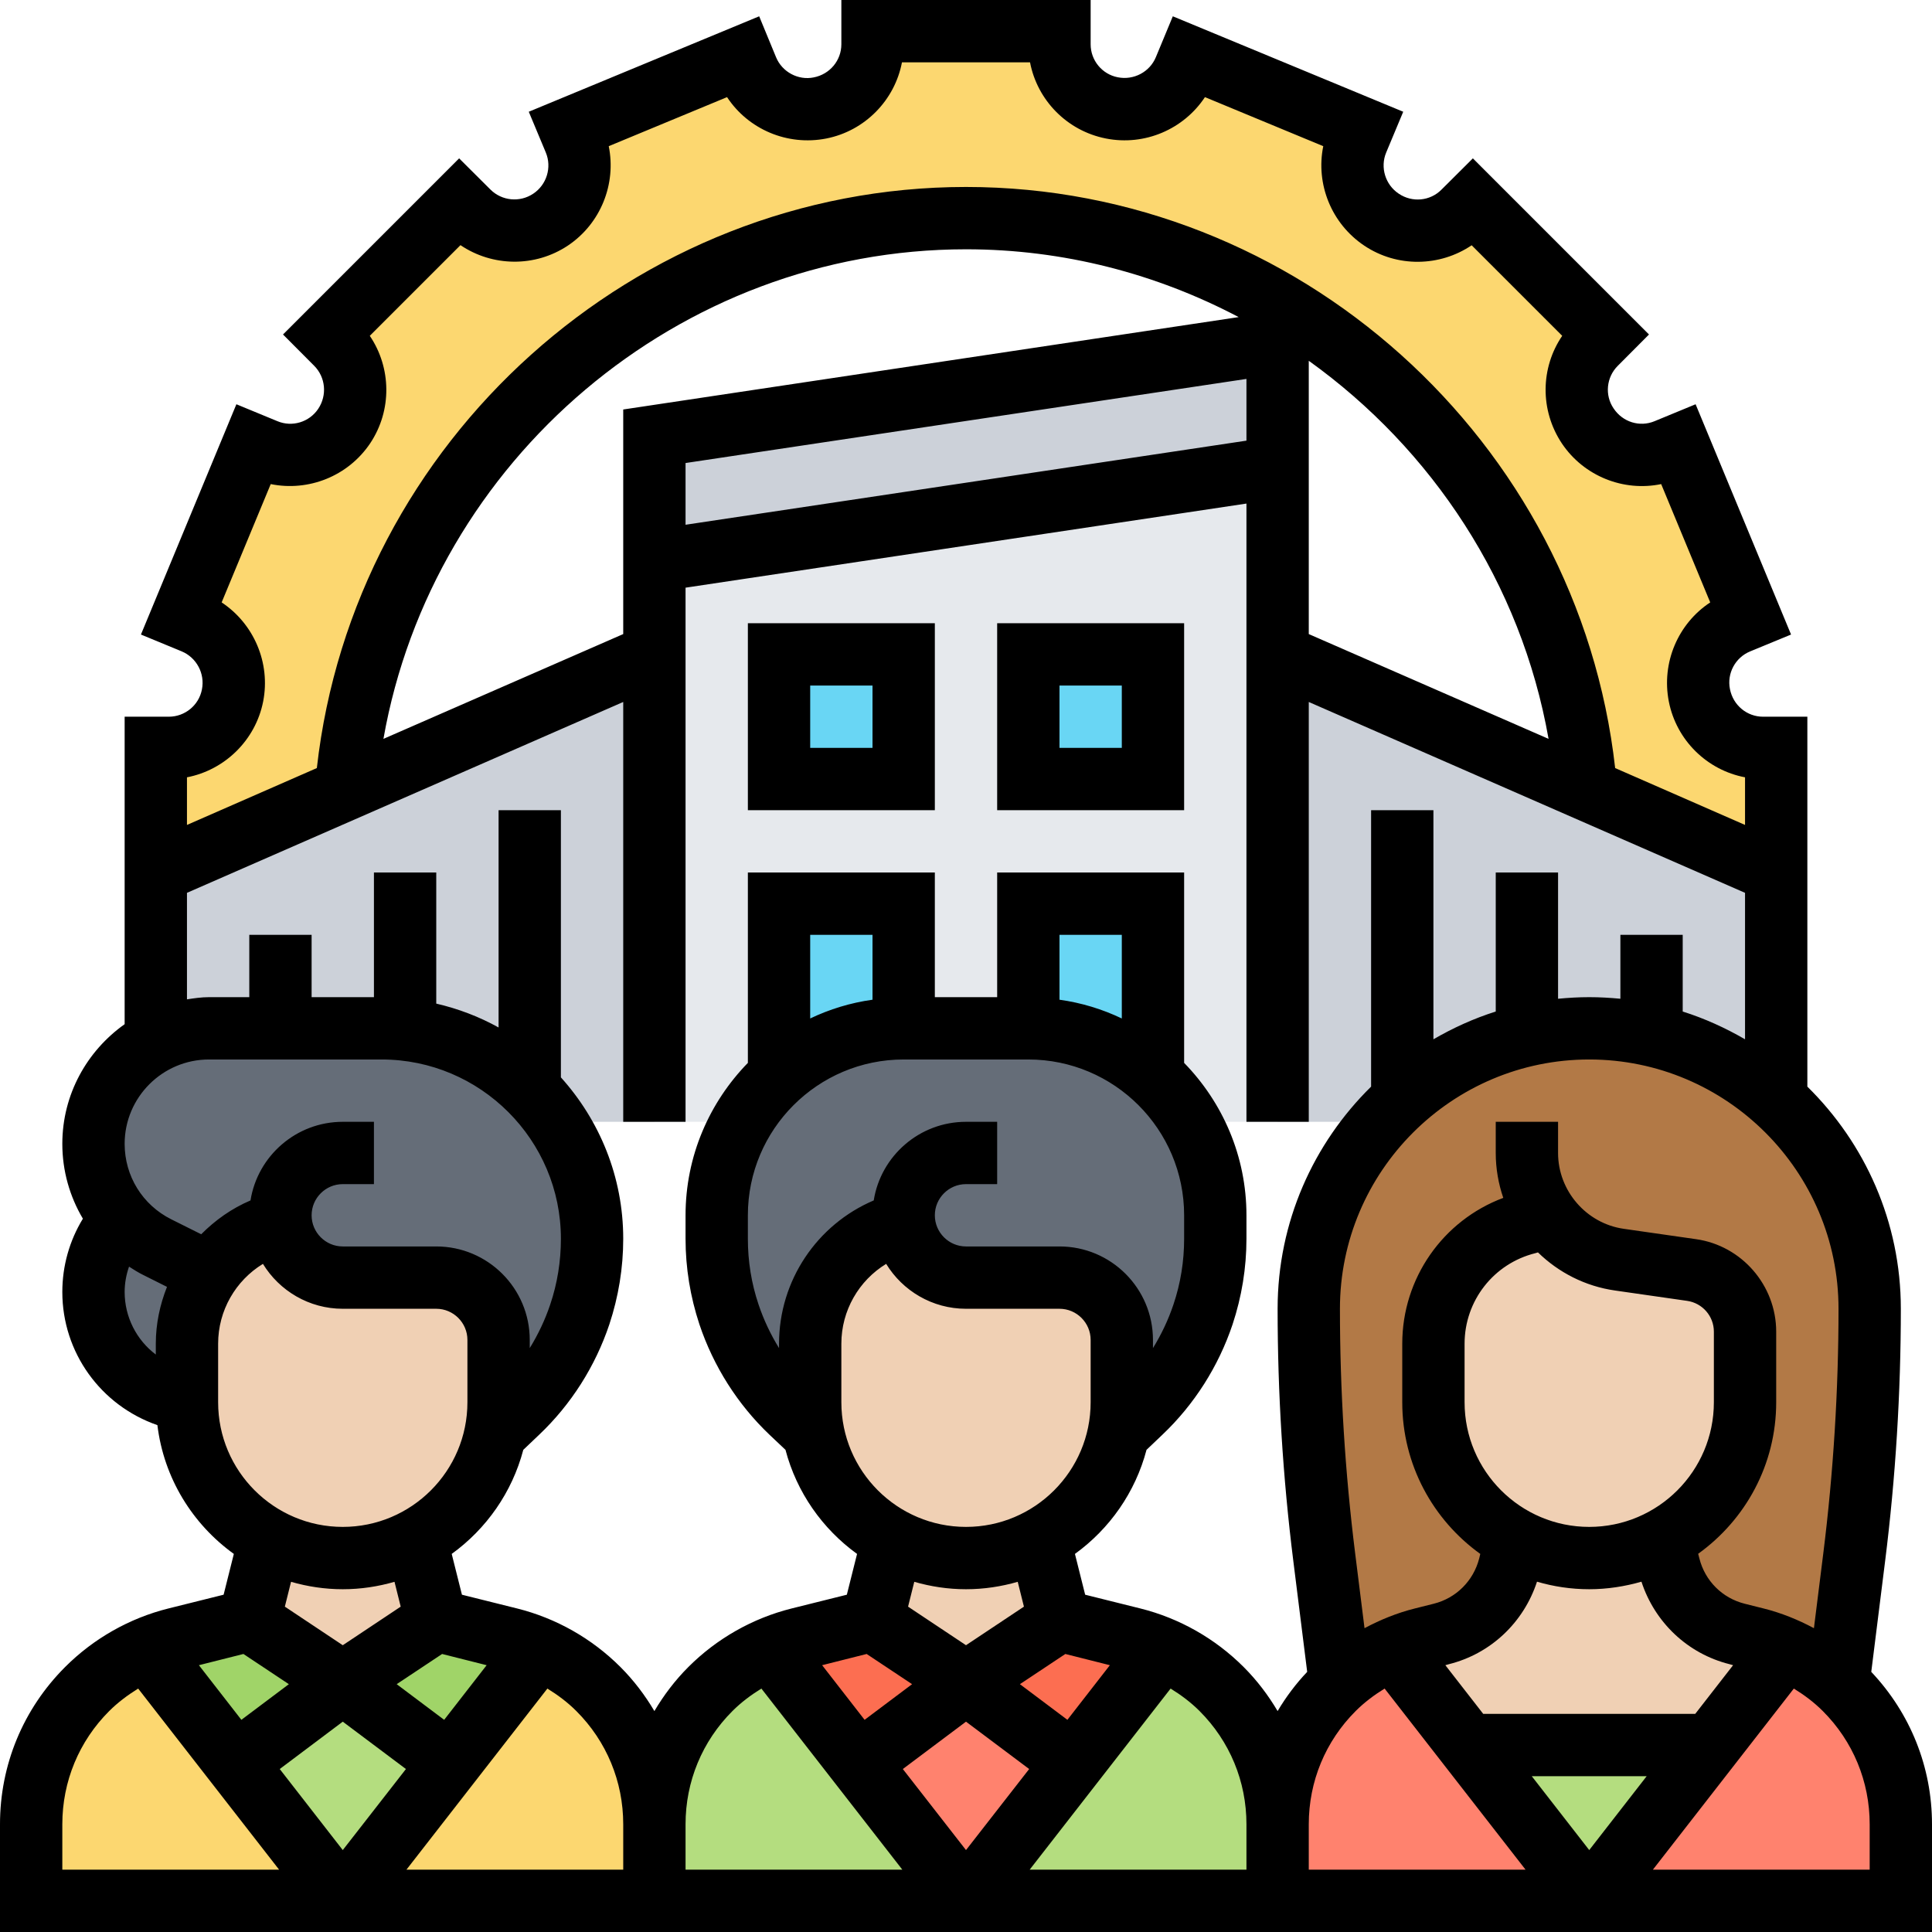
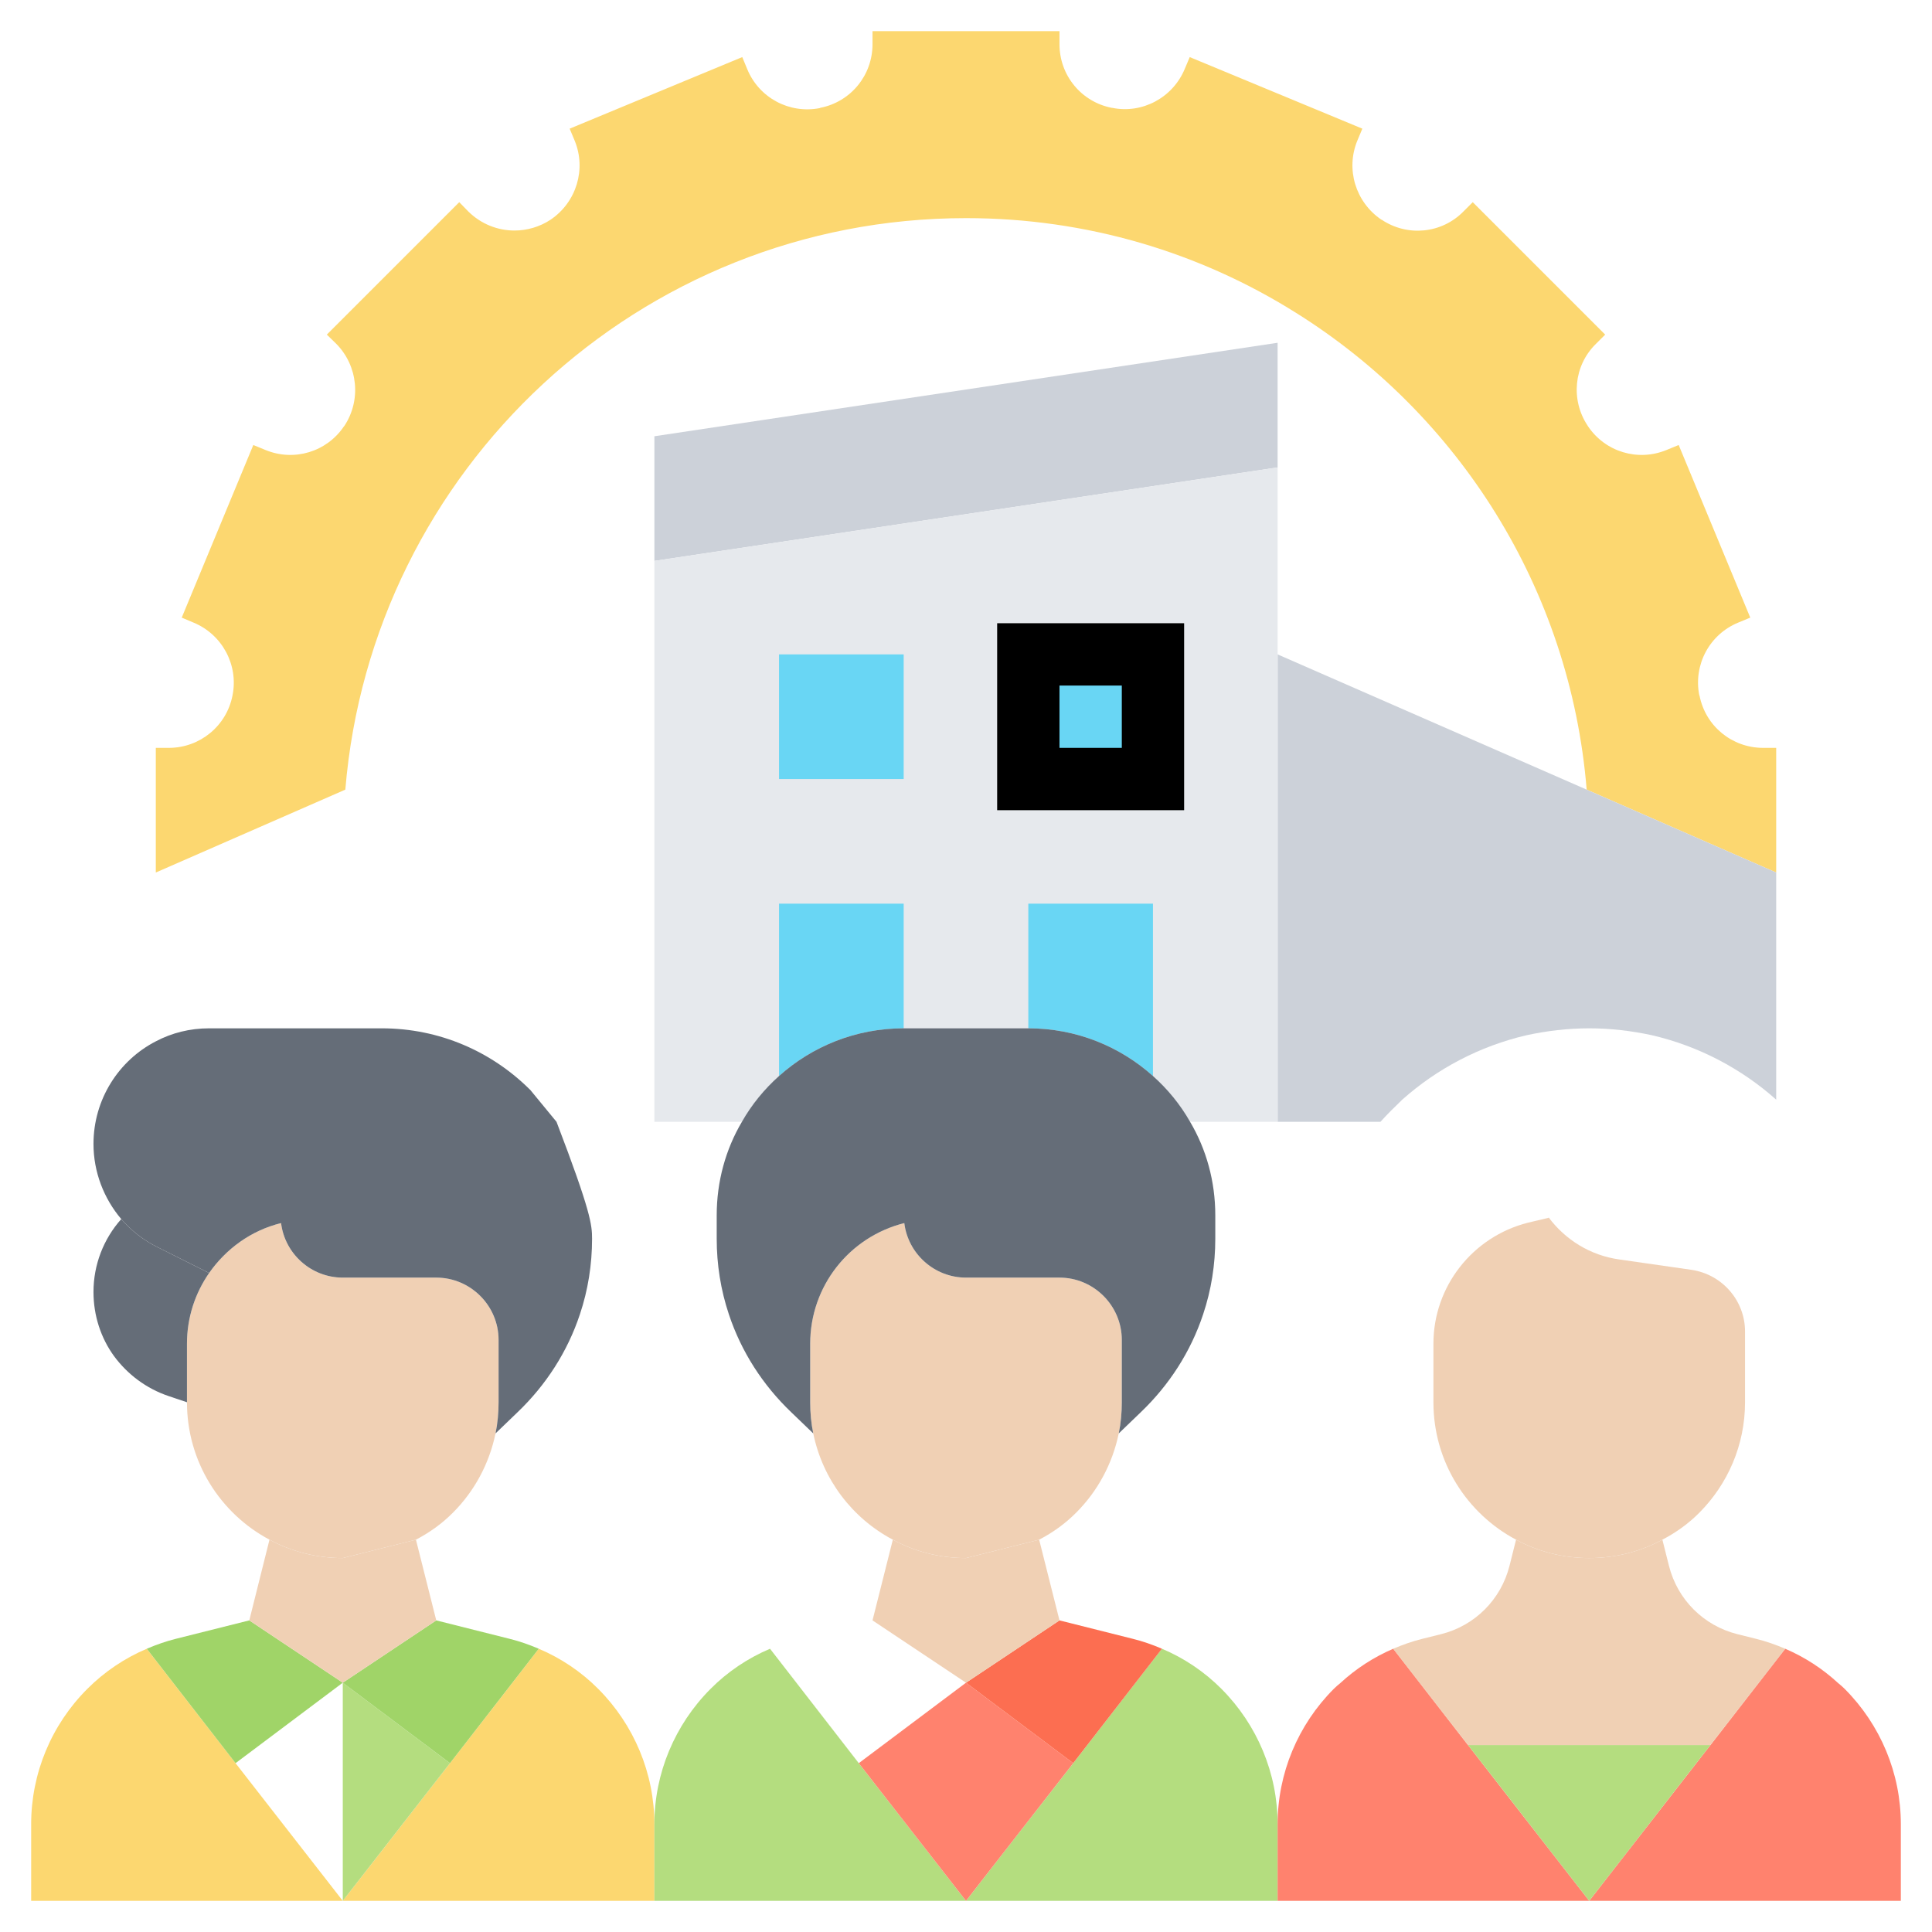
<svg xmlns="http://www.w3.org/2000/svg" height="62.0" preserveAspectRatio="xMidYMid meet" version="1.0" viewBox="0.0 0.0 62.0 62.0" width="62.0" zoomAndPan="magnify">
  <g>
    <g>
      <path d="M 57 24 L 57 28 L 50.918 25.34 C 50.391 18.879 46.789 13.289 41.59 10.039 C 38.52 8.109 34.891 7 31 7 C 20.52 7 11.93 15.07 11.082 25.34 L 5 28 L 5 24 L 5.418 24 C 6.41 24 7.27 23.301 7.461 22.32 C 7.66 21.34 7.129 20.359 6.211 19.98 L 5.832 19.82 L 8.129 14.281 L 8.52 14.441 C 9.441 14.82 10.488 14.5 11.039 13.68 L 11.051 13.668 C 11.598 12.84 11.488 11.738 10.789 11.031 L 10.488 10.738 L 14.738 6.488 L 15.031 6.789 C 15.441 7.191 15.969 7.398 16.512 7.398 C 16.91 7.398 17.32 7.281 17.668 7.051 C 18.5 6.488 18.82 5.43 18.441 4.512 L 18.281 4.129 L 23.82 1.832 L 23.98 2.219 C 24.359 3.141 25.332 3.66 26.309 3.469 L 26.32 3.461 C 27.301 3.27 28 2.418 28 1.418 L 28 1 L 34 1 L 34 1.418 C 34 2.418 34.699 3.27 35.68 3.461 L 35.691 3.461 C 36.66 3.66 37.641 3.129 38.02 2.211 L 38.18 1.832 L 43.719 4.129 L 43.559 4.512 C 43.18 5.43 43.5 6.488 44.332 7.051 L 44.34 7.051 C 45.16 7.602 46.262 7.5 46.961 6.789 L 47.262 6.488 L 51.512 10.738 L 51.211 11.039 C 50.5 11.738 50.402 12.84 50.949 13.66 L 50.961 13.68 C 51.512 14.5 52.559 14.82 53.48 14.441 L 53.871 14.281 L 56.168 19.82 L 55.781 19.98 C 54.859 20.359 54.34 21.332 54.531 22.309 L 54.539 22.32 C 54.73 23.301 55.582 24 56.582 24 L 57 24" fill="#fcd770" />
    </g>
    <g>
-       <path d="M 17 34.961 C 15.781 33.75 14.109 33 12.25 33 L 6.711 33 C 6.09 33 5.512 33.148 5 33.418 L 5 28 L 11.082 25.34 L 21 21 L 21 36 L 17.859 36 L 17.02 34.98 C 17.012 34.969 17.012 34.969 17 34.961" fill="#ccd1d9" />
-     </g>
+       </g>
    <g>
      <path d="M 49 33.219 C 47.48 33.57 46.109 34.301 45 35.289 C 44.879 35.41 44.762 35.52 44.641 35.641 C 44.52 35.762 44.41 35.879 44.301 36 L 41 36 L 41 21 L 50.918 25.34 L 57 28 L 57 35.289 C 55.891 34.301 54.52 33.57 53 33.219 C 52.359 33.082 51.691 33 51 33 C 50.309 33 49.641 33.082 49 33.219" fill="#ccd1d9" />
    </g>
    <g>
      <path d="M 41 11 L 41 15 L 21 18 L 21 14 L 41 11" fill="#ccd1d9" />
    </g>
    <g>
      <path d="M 21 18 L 21 36 L 41 36 L 41 15 L 21 18" fill="#e6e9ed" />
    </g>
    <g>
      <path d="M 37 21 L 37 25 L 33 25 L 33 21 L 37 21" fill="#69d6f4" />
    </g>
    <g>
      <path d="M 37 29 L 37 34.531 C 35.941 33.582 34.539 33 33 33 L 33 29 L 37 29" fill="#69d6f4" />
    </g>
    <g>
      <path d="M 29 29 L 29 33 C 27.461 33 26.059 33.582 25 34.531 L 25 29 L 29 29" fill="#69d6f4" />
    </g>
    <g>
      <path d="M 29 21 L 29 25 L 25 25 L 25 21 L 29 21" fill="#69d6f4" />
    </g>
    <g>
      <path d="M 7.559 56.582 L 11 61 L 1 61 L 1 58.539 C 1 56.91 1.648 55.352 2.801 54.199 C 3.352 53.648 4 53.211 4.711 52.91 L 7.559 56.582" fill="#fcd770" />
    </g>
    <g>
      <path d="M 21 61 L 11 61 L 14.441 56.582 L 17.289 52.91 C 18 53.211 18.652 53.648 19.199 54.199 C 20.348 55.352 21 56.91 21 58.539 L 21 61" fill="#fcd770" />
    </g>
    <g>
-       <path d="M 14.441 56.582 L 11 61 L 7.559 56.582 L 11 54 L 14.441 56.582" fill="#b4dd7f" />
+       <path d="M 14.441 56.582 L 11 61 L 11 54 L 14.441 56.582" fill="#b4dd7f" />
    </g>
    <g>
      <path d="M 17.289 52.91 L 14.441 56.582 L 11 54 L 14 52 L 16.348 52.59 C 16.668 52.668 16.988 52.781 17.289 52.91" fill="#a0d468" />
    </g>
    <g>
      <path d="M 11 54 L 7.559 56.582 L 4.711 52.91 C 5.012 52.781 5.332 52.668 5.648 52.59 L 8 52 L 11 54" fill="#a0d468" />
    </g>
    <g>
      <path d="M 41 58.539 L 41 61 L 31 61 L 34.441 56.582 L 37.289 52.91 C 38 53.211 38.652 53.648 39.199 54.199 C 40.348 55.352 41 56.91 41 58.539" fill="#b4dd7f" />
    </g>
    <g>
      <path d="M 27.559 56.582 L 31 61 L 21 61 L 21 58.539 C 21 56.91 21.652 55.352 22.801 54.199 C 23.348 53.648 24 53.211 24.711 52.91 L 27.559 56.582" fill="#b4dd7f" />
    </g>
    <g>
      <path d="M 34.441 56.582 L 31 61 L 27.559 56.582 L 31 54 L 34.441 56.582" fill="#ff826e" />
    </g>
    <g>
      <path d="M 37.289 52.91 L 34.441 56.582 L 31 54 L 34 52 L 36.348 52.59 C 36.668 52.668 36.988 52.781 37.289 52.91" fill="#fc6e51" />
    </g>
    <g>
-       <path d="M 31 54 L 27.559 56.582 L 24.711 52.91 C 25.012 52.781 25.332 52.668 25.652 52.59 L 28 52 L 31 54" fill="#fc6e51" />
-     </g>
+       </g>
    <g>
      <path d="M 61 58.539 L 61 61 L 51 61 L 54.891 56 L 57.289 52.91 C 57.918 53.18 58.488 53.551 58.988 54.012 C 59.059 54.07 59.129 54.129 59.199 54.199 C 60.348 55.352 61 56.91 61 58.539" fill="#ff826e" />
    </g>
    <g>
      <path d="M 47.109 56 L 51 61 L 41 61 L 41 58.539 C 41 56.91 41.652 55.352 42.801 54.199 C 42.871 54.129 42.941 54.07 43.012 54.012 C 43.512 53.551 44.082 53.18 44.711 52.91 L 47.109 56" fill="#ff826e" />
    </g>
    <g>
      <path d="M 54.891 56 L 51 61 L 47.109 56 Z M 54.891 56" fill="#b4dd7f" />
    </g>
    <g>
      <path d="M 16 43 L 16 45 C 16 45.34 15.969 45.68 15.902 46 C 15.699 46.98 15.219 47.859 14.539 48.539 C 14.191 48.891 13.789 49.18 13.348 49.41 L 11 50 C 10.152 50 9.352 49.789 8.648 49.41 C 7.07 48.57 6 46.91 6 45 L 6 43.121 C 6 42.281 6.262 41.5 6.711 40.852 C 7.25 40.082 8.051 39.488 9.02 39.25 C 9.141 40.238 9.988 41 11 41 L 14 41 C 15.098 41 16 41.898 16 43" fill="#f0d0b4" />
    </g>
    <g>
      <path d="M 11 50 L 13.348 49.41 L 14 52 L 11 54 L 8 52 L 8.648 49.41 C 9.352 49.789 10.152 50 11 50" fill="#f0d0b4" />
    </g>
    <g>
      <path d="M 36 43 L 36 45 C 36 45.34 35.969 45.68 35.902 46 C 35.699 46.98 35.219 47.859 34.539 48.539 C 34.191 48.891 33.789 49.18 33.348 49.41 L 31 50 C 30.152 50 29.348 49.789 28.652 49.41 C 27.348 48.719 26.402 47.48 26.098 46 C 26.031 45.68 26 45.34 26 45 L 26 43.121 C 26 41.289 27.238 39.699 29.02 39.25 C 29.141 40.238 29.988 41 31 41 L 34 41 C 35.098 41 36 41.898 36 43" fill="#f0d0b4" />
    </g>
    <g>
      <path d="M 28 52 L 28.652 49.41 C 29.348 49.789 30.152 50 31 50 L 33.348 49.41 L 34 52 L 31 54 L 28 52" fill="#f0d0b4" />
    </g>
    <g>
      <path d="M 49.699 39.07 C 50.23 39.781 51.031 40.289 51.969 40.418 L 54.281 40.75 C 55.27 40.898 56 41.738 56 42.73 L 56 45 C 56 46.379 55.441 47.629 54.539 48.539 C 54.191 48.891 53.789 49.18 53.348 49.41 C 52.652 49.789 51.848 50 51 50 C 50.152 50 49.348 49.789 48.652 49.41 C 47.07 48.57 46 46.91 46 45 L 46 43.121 C 46 41.289 47.25 39.691 49.031 39.238 L 49.691 39.082 L 49.699 39.07" fill="#f0d0b4" />
    </g>
    <g>
      <path d="M 47.109 56 L 44.711 52.91 C 45.012 52.781 45.332 52.668 45.652 52.59 L 46.25 52.441 C 47.332 52.168 48.168 51.332 48.441 50.25 L 48.652 49.41 C 49.348 49.789 50.152 50 51 50 C 51.848 50 52.652 49.789 53.348 49.41 L 53.559 50.25 C 53.832 51.332 54.668 52.168 55.75 52.441 L 56.348 52.59 C 56.668 52.668 56.988 52.781 57.289 52.91 L 54.891 56 L 47.109 56" fill="#f0d0b4" />
    </g>
    <g>
-       <path d="M 45.652 52.59 C 45.332 52.668 45.012 52.781 44.711 52.91 C 44.082 53.18 43.512 53.551 43.012 54.012 L 43 54 L 42.5 49.969 C 42.168 47.332 42 44.66 42 42 C 42 40.051 42.621 38.25 44.301 36 C 44.41 35.879 44.52 35.762 44.641 35.641 C 44.762 35.52 44.879 35.41 45 35.289 C 46.109 34.301 47.48 33.57 49 33.219 C 49.641 33.082 50.309 33 51 33 C 51.691 33 52.359 33.082 53 33.219 C 54.52 33.57 55.891 34.301 57 35.289 C 57.121 35.41 57.238 35.52 57.359 35.641 C 58.988 37.262 60 39.52 60 42 C 60 44.66 59.832 47.332 59.5 49.969 L 59 54 L 58.988 54.012 C 58.488 53.551 57.918 53.18 57.289 52.91 C 56.988 52.781 56.668 52.668 56.348 52.59 L 55.75 52.441 C 54.668 52.168 53.832 51.332 53.559 50.25 L 53.348 49.41 C 53.789 49.18 54.191 48.891 54.539 48.539 C 55.441 47.629 56 46.379 56 45 L 56 42.73 C 56 41.738 55.27 40.898 54.281 40.75 L 51.969 40.418 C 51.031 40.289 50.23 39.781 49.699 39.07 L 49.691 39.082 L 49.031 39.238 C 47.25 39.691 46 41.289 46 43.121 L 46 45 C 46 46.91 47.07 48.57 48.652 49.41 L 48.441 50.25 C 48.168 51.332 47.332 52.168 46.25 52.441 L 45.652 52.59" fill="#b27946" />
-     </g>
+       </g>
    <g>
      <path d="M 9.02 39.25 C 8.051 39.488 7.25 40.082 6.711 40.852 L 5.051 40.02 C 4.602 39.801 4.211 39.488 3.891 39.121 C 3.332 38.461 3 37.609 3 36.711 C 3 35.281 3.809 34.031 5 33.418 C 5.512 33.148 6.09 33 6.711 33 L 12.25 33 C 14.109 33 15.781 33.75 17 34.961 C 17.012 34.969 17.012 34.969 17.02 34.98 L 17.859 36 C 18.961 38.879 19 39.309 19 39.75 C 19 40.582 18.871 41.398 18.609 42.18 C 18.211 43.379 17.52 44.449 16.609 45.32 L 15.902 46 C 15.969 45.68 16 45.34 16 45 L 16 43 C 16 41.898 15.098 41 14 41 L 11 41 C 9.988 41 9.141 40.238 9.02 39.25" fill="#656d78" />
    </g>
    <g>
      <path d="M 6 43.121 L 6 45 L 5.41 44.801 C 4.691 44.559 4.09 44.102 3.66 43.52 C 3.238 42.941 3 42.219 3 41.461 C 3 40.59 3.32 39.762 3.891 39.121 C 4.211 39.488 4.602 39.801 5.051 40.02 L 6.711 40.852 C 6.262 41.5 6 42.281 6 43.121" fill="#656d78" />
    </g>
    <g>
      <path d="M 29.02 39.25 C 27.238 39.699 26 41.289 26 43.121 L 26 45 C 26 45.34 26.031 45.68 26.098 46 L 25.391 45.32 C 24.48 44.449 23.789 43.379 23.391 42.18 C 23.129 41.398 23 40.582 23 39.75 L 23 39 C 23 37.91 23.289 36.879 23.809 36 C 24.121 35.449 24.531 34.949 25 34.531 C 26.059 33.582 27.461 33 29 33 L 33 33 C 34.539 33 35.941 33.582 37 34.531 C 37.469 34.949 37.879 35.449 38.191 36 C 38.711 36.879 39 37.91 39 39 L 39 39.75 C 39 40.582 38.871 41.398 38.609 42.18 C 38.211 43.379 37.52 44.449 36.609 45.32 L 35.902 46 C 35.969 45.68 36 45.34 36 45 L 36 43 C 36 41.898 35.098 41 34 41 L 31 41 C 29.988 41 29.141 40.238 29.02 39.25" fill="#656d78" />
    </g>
    <g>
-       <path d="M 60 60 L 53.043 60 L 57.566 54.188 C 57.902 54.395 58.215 54.629 58.496 54.91 C 59.465 55.879 60 57.168 60 58.543 Z M 2 58.543 C 2 57.168 2.535 55.879 3.504 54.91 C 3.785 54.629 4.102 54.395 4.434 54.188 L 8.957 60 L 2 60 Z M 7.812 53.078 L 9.27 54.047 L 7.746 55.191 L 6.383 53.438 Z M 11 51 C 11.578 51 12.133 50.914 12.66 50.762 L 12.859 51.559 L 11 52.797 L 9.141 51.559 L 9.34 50.762 C 9.867 50.914 10.422 51 11 51 Z M 7 43.121 C 7 42.055 7.562 41.094 8.438 40.559 C 8.965 41.422 9.918 42 11 42 L 14 42 C 14.551 42 15 42.449 15 43 L 15 45 C 15 47.207 13.207 49 11 49 C 8.793 49 7 47.207 7 45 Z M 4 41.461 C 4 41.18 4.051 40.906 4.141 40.648 C 4.289 40.742 4.441 40.84 4.602 40.918 L 5.359 41.297 C 5.133 41.867 5 42.48 5 43.121 L 5 43.469 C 4.383 43.004 4 42.266 4 41.461 Z M 6.707 34 L 12.246 34 C 15.418 34 18 36.582 18 39.754 C 18 40.473 17.887 41.184 17.656 41.867 C 17.492 42.355 17.27 42.824 17 43.262 L 17 43 C 17 41.344 15.656 40 14 40 L 11 40 C 10.449 40 10 39.551 10 39 C 10 38.449 10.449 38 11 38 L 12 38 L 12 36 L 11 36 C 9.508 36 8.266 37.094 8.039 38.523 C 7.434 38.781 6.906 39.156 6.457 39.609 L 5.496 39.129 C 4.574 38.668 4 37.742 4 36.707 C 4 35.215 5.215 34 6.707 34 Z M 6 28.652 L 20 22.527 L 20 36 L 22 36 L 22 18.859 L 40 16.16 L 40 36 L 42 36 L 42 22.527 L 56 28.652 L 56 33.352 C 55.371 32.988 54.707 32.684 54 32.461 L 54 30 L 52 30 L 52 32.051 C 51.672 32.02 51.34 32 51 32 C 50.66 32 50.328 32.02 50 32.051 L 50 28 L 48 28 L 48 32.461 C 47.293 32.684 46.629 32.988 46 33.352 L 46 26 L 44 26 L 44 34.871 C 42.152 36.688 41 39.211 41 42 C 41 44.691 41.168 47.414 41.504 50.094 L 41.949 53.652 C 41.582 54.039 41.266 54.461 41 54.91 C 40.699 54.402 40.34 53.926 39.91 53.496 C 38.996 52.582 37.848 51.93 36.594 51.617 L 34.824 51.176 L 34.496 49.867 C 35.609 49.062 36.434 47.891 36.793 46.527 L 37.301 46.043 C 38.328 45.07 39.105 43.844 39.555 42.5 C 39.848 41.613 40 40.691 40 39.754 L 40 39 C 40 37.098 39.234 35.375 38 34.109 L 38 28 L 32 28 L 32 32 L 30 32 L 30 28 L 24 28 L 24 34.109 C 22.766 35.375 22 37.098 22 39 L 22 39.754 C 22 40.691 22.152 41.613 22.445 42.5 C 22.895 43.844 23.672 45.07 24.695 46.043 L 25.207 46.527 C 25.566 47.891 26.391 49.062 27.504 49.867 L 27.176 51.176 L 25.406 51.617 C 24.152 51.93 23.004 52.582 22.09 53.496 C 21.66 53.926 21.301 54.402 21 54.91 C 20.699 54.402 20.34 53.926 19.91 53.496 C 18.996 52.582 17.848 51.93 16.594 51.617 L 14.824 51.176 L 14.496 49.867 C 15.609 49.062 16.434 47.891 16.793 46.527 L 17.301 46.043 C 18.328 45.07 19.105 43.844 19.555 42.5 C 19.848 41.613 20 40.691 20 39.754 C 20 37.762 19.238 35.949 18 34.574 L 18 26 L 16 26 L 16 32.973 C 15.383 32.629 14.707 32.371 14 32.207 L 14 28 L 12 28 L 12 32 L 10 32 L 10 30 L 8 30 L 8 32 L 6.707 32 C 6.465 32 6.23 32.035 6 32.07 Z M 42 11.578 C 45.957 14.414 48.816 18.719 49.695 23.711 L 42 20.348 Z M 22 14.859 L 40 12.16 L 40 14.141 L 22 16.84 Z M 20 20.348 L 12.305 23.711 C 13.879 14.777 21.777 8 31 8 C 34.137 8 37.117 8.789 39.75 10.176 L 20 13.141 Z M 8.445 22.512 C 8.688 21.27 8.145 20.016 7.113 19.332 L 8.688 15.535 C 9.895 15.781 11.168 15.285 11.879 14.227 C 12.586 13.168 12.559 11.797 11.867 10.777 L 14.777 7.867 C 15.801 8.559 17.168 8.586 18.227 7.879 C 19.281 7.172 19.781 5.898 19.535 4.691 L 23.332 3.117 C 24.008 4.145 25.262 4.691 26.516 4.445 C 27.762 4.199 28.715 3.211 28.945 2 L 33.055 2 C 33.285 3.211 34.238 4.199 35.492 4.445 C 36.738 4.691 37.988 4.145 38.668 3.117 L 42.465 4.691 C 42.219 5.898 42.719 7.172 43.781 7.883 C 44.836 8.59 46.207 8.562 47.227 7.871 L 50.133 10.777 C 49.438 11.797 49.41 13.164 50.125 14.234 C 50.832 15.285 52.105 15.785 53.309 15.535 L 54.883 19.332 C 53.855 20.008 53.309 21.262 53.555 22.516 C 53.801 23.762 54.785 24.715 56 24.945 L 56 26.473 L 51.832 24.648 C 50.652 14.145 41.629 6 31 6 C 20.371 6 11.348 14.145 10.168 24.648 L 6 26.473 L 6 24.945 C 7.211 24.711 8.199 23.758 8.445 22.512 Z M 59 42 C 59 44.609 58.836 47.25 58.512 49.844 L 58.211 52.25 C 57.699 51.977 57.16 51.758 56.594 51.617 L 55.988 51.465 C 55.27 51.285 54.715 50.73 54.535 50.012 L 54.496 49.863 C 56.012 48.773 57 47.004 57 45 L 57 42.734 C 57 41.25 55.895 39.973 54.426 39.766 L 52.109 39.434 C 50.906 39.262 50 38.215 50 37 L 50 36 L 48 36 L 48 37 C 48 37.5 48.086 37.988 48.242 38.441 C 46.309 39.164 45 41.016 45 43.121 L 45 45 C 45 47.004 45.988 48.777 47.504 49.867 L 47.469 50.012 C 47.285 50.73 46.73 51.285 46.012 51.465 L 45.406 51.617 C 44.84 51.758 44.301 51.977 43.789 52.25 L 43.488 49.844 C 43.164 47.25 43 44.609 43 42 C 43 37.59 46.59 34 51 34 C 55.41 34 59 37.59 59 42 Z M 51 49 C 48.793 49 47 47.207 47 45 L 47 43.121 C 47 41.742 47.934 40.547 49.273 40.215 L 49.355 40.191 C 50.012 40.832 50.867 41.277 51.828 41.414 L 54.141 41.746 C 54.633 41.816 55 42.238 55 42.734 L 55 45 C 55 47.207 53.207 49 51 49 Z M 54.402 55 L 47.598 55 L 46.383 53.438 L 46.496 53.406 C 47.844 53.07 48.898 52.062 49.324 50.758 C 49.855 50.914 50.418 51 51 51 C 51.582 51 52.145 50.91 52.676 50.758 C 53.102 52.062 54.156 53.07 55.504 53.406 L 55.617 53.438 Z M 49.156 57 L 52.844 57 L 51 59.371 Z M 42 58.543 C 42 57.168 42.535 55.879 43.504 54.91 C 43.785 54.629 44.098 54.395 44.434 54.188 L 48.957 60 L 42 60 Z M 37.566 54.188 C 37.902 54.395 38.215 54.629 38.496 54.91 C 39.465 55.879 40 57.168 40 58.543 L 40 60 L 33.043 60 Z M 27.812 53.078 L 29.27 54.047 L 27.746 55.191 L 26.383 53.438 Z M 31 51 C 31.578 51 32.133 50.914 32.66 50.762 L 32.859 51.559 L 31 52.797 L 29.141 51.559 L 29.34 50.762 C 29.867 50.914 30.422 51 31 51 Z M 34.254 55.191 L 32.73 54.047 L 34.188 53.078 L 35.617 53.438 Z M 31 55.25 L 33.027 56.77 L 31 59.371 L 28.973 56.77 Z M 27 43.121 C 27 42.055 27.562 41.094 28.438 40.559 C 28.965 41.422 29.918 42 31 42 L 34 42 C 34.551 42 35 42.449 35 43 L 35 45 C 35 47.207 33.207 49 31 49 C 28.793 49 27 47.207 27 45 Z M 36 32.684 C 35.379 32.387 34.707 32.18 34 32.082 L 34 30 L 36 30 Z M 28 32.082 C 27.293 32.18 26.621 32.387 26 32.684 L 26 30 L 28 30 Z M 25 43.121 L 25 43.262 C 24.73 42.824 24.508 42.355 24.344 41.867 C 24.113 41.184 24 40.473 24 39.754 L 24 39 C 24 36.242 26.242 34 29 34 L 33 34 C 35.758 34 38 36.242 38 39 L 38 39.754 C 38 40.473 37.887 41.184 37.656 41.867 C 37.492 42.355 37.27 42.824 37 43.262 L 37 43 C 37 41.344 35.656 40 34 40 L 31 40 C 30.449 40 30 39.551 30 39 C 30 38.449 30.449 38 31 38 L 32 38 L 32 36 L 31 36 C 29.508 36 28.266 37.094 28.039 38.523 C 26.219 39.297 25 41.094 25 43.121 Z M 22 58.543 C 22 57.168 22.535 55.879 23.504 54.91 C 23.785 54.629 24.098 54.395 24.434 54.188 L 28.957 60 L 22 60 Z M 17.566 54.188 C 17.902 54.395 18.215 54.629 18.496 54.91 C 19.465 55.879 20 57.168 20 58.543 L 20 60 L 13.043 60 Z M 11 55.25 L 13.027 56.77 L 11 59.371 L 8.977 56.77 Z M 14.188 53.078 L 15.617 53.438 L 14.254 55.191 L 12.73 54.047 Z M 60.051 53.652 L 60.496 50.094 C 60.832 47.414 61 44.691 61 42 C 61 39.211 59.848 36.688 58 34.871 L 58 23 L 56.578 23 C 56.062 23 55.617 22.633 55.516 22.113 C 55.414 21.609 55.688 21.102 56.16 20.906 L 57.477 20.363 L 54.414 12.973 L 53.098 13.516 C 52.621 13.715 52.074 13.547 51.781 13.105 C 51.492 12.68 51.551 12.105 51.914 11.742 L 52.918 10.734 L 47.266 5.082 L 46.258 6.086 C 45.895 6.453 45.32 6.508 44.887 6.215 C 44.457 5.93 44.285 5.371 44.484 4.895 L 45.031 3.586 L 37.637 0.523 L 37.094 1.832 C 36.898 2.309 36.383 2.582 35.871 2.48 C 35.367 2.383 35 1.938 35 1.422 L 35 0 L 27 0 L 27 1.422 C 27 1.938 26.633 2.383 26.113 2.484 C 25.617 2.586 25.102 2.312 24.906 1.84 L 24.363 0.523 L 16.969 3.586 L 17.516 4.895 C 17.715 5.371 17.543 5.93 17.113 6.215 C 16.684 6.504 16.105 6.449 15.738 6.082 L 14.734 5.082 L 9.082 10.734 L 10.082 11.738 C 10.449 12.105 10.504 12.684 10.211 13.121 C 9.926 13.547 9.375 13.715 8.902 13.516 L 7.586 12.973 L 4.523 20.363 L 5.828 20.902 C 6.309 21.102 6.582 21.617 6.48 22.125 C 6.383 22.633 5.934 23 5.418 23 L 4 23 L 4 32.867 C 2.793 33.723 2 35.121 2 36.707 C 2 37.574 2.238 38.398 2.66 39.109 C 2.23 39.812 2 40.625 2 41.461 C 2 43.395 3.227 45.102 5.051 45.734 C 5.258 47.434 6.176 48.91 7.504 49.867 L 7.176 51.176 L 5.406 51.617 C 4.152 51.93 3.004 52.582 2.09 53.496 C 0.742 54.844 0 56.637 0 58.543 L 0 62 L 62 62 L 62 58.543 C 62 56.707 61.305 54.98 60.051 53.652" fill="inherit" />
-     </g>
+       </g>
    <g>
-       <path d="M 28 24 L 26 24 L 26 22 L 28 22 Z M 30 20 L 24 20 L 24 26 L 30 26 L 30 20" fill="inherit" />
-     </g>
+       </g>
    <g>
      <path d="M 36 24 L 34 24 L 34 22 L 36 22 Z M 38 20 L 32 20 L 32 26 L 38 26 L 38 20" fill="inherit" />
    </g>
  </g>
</svg>